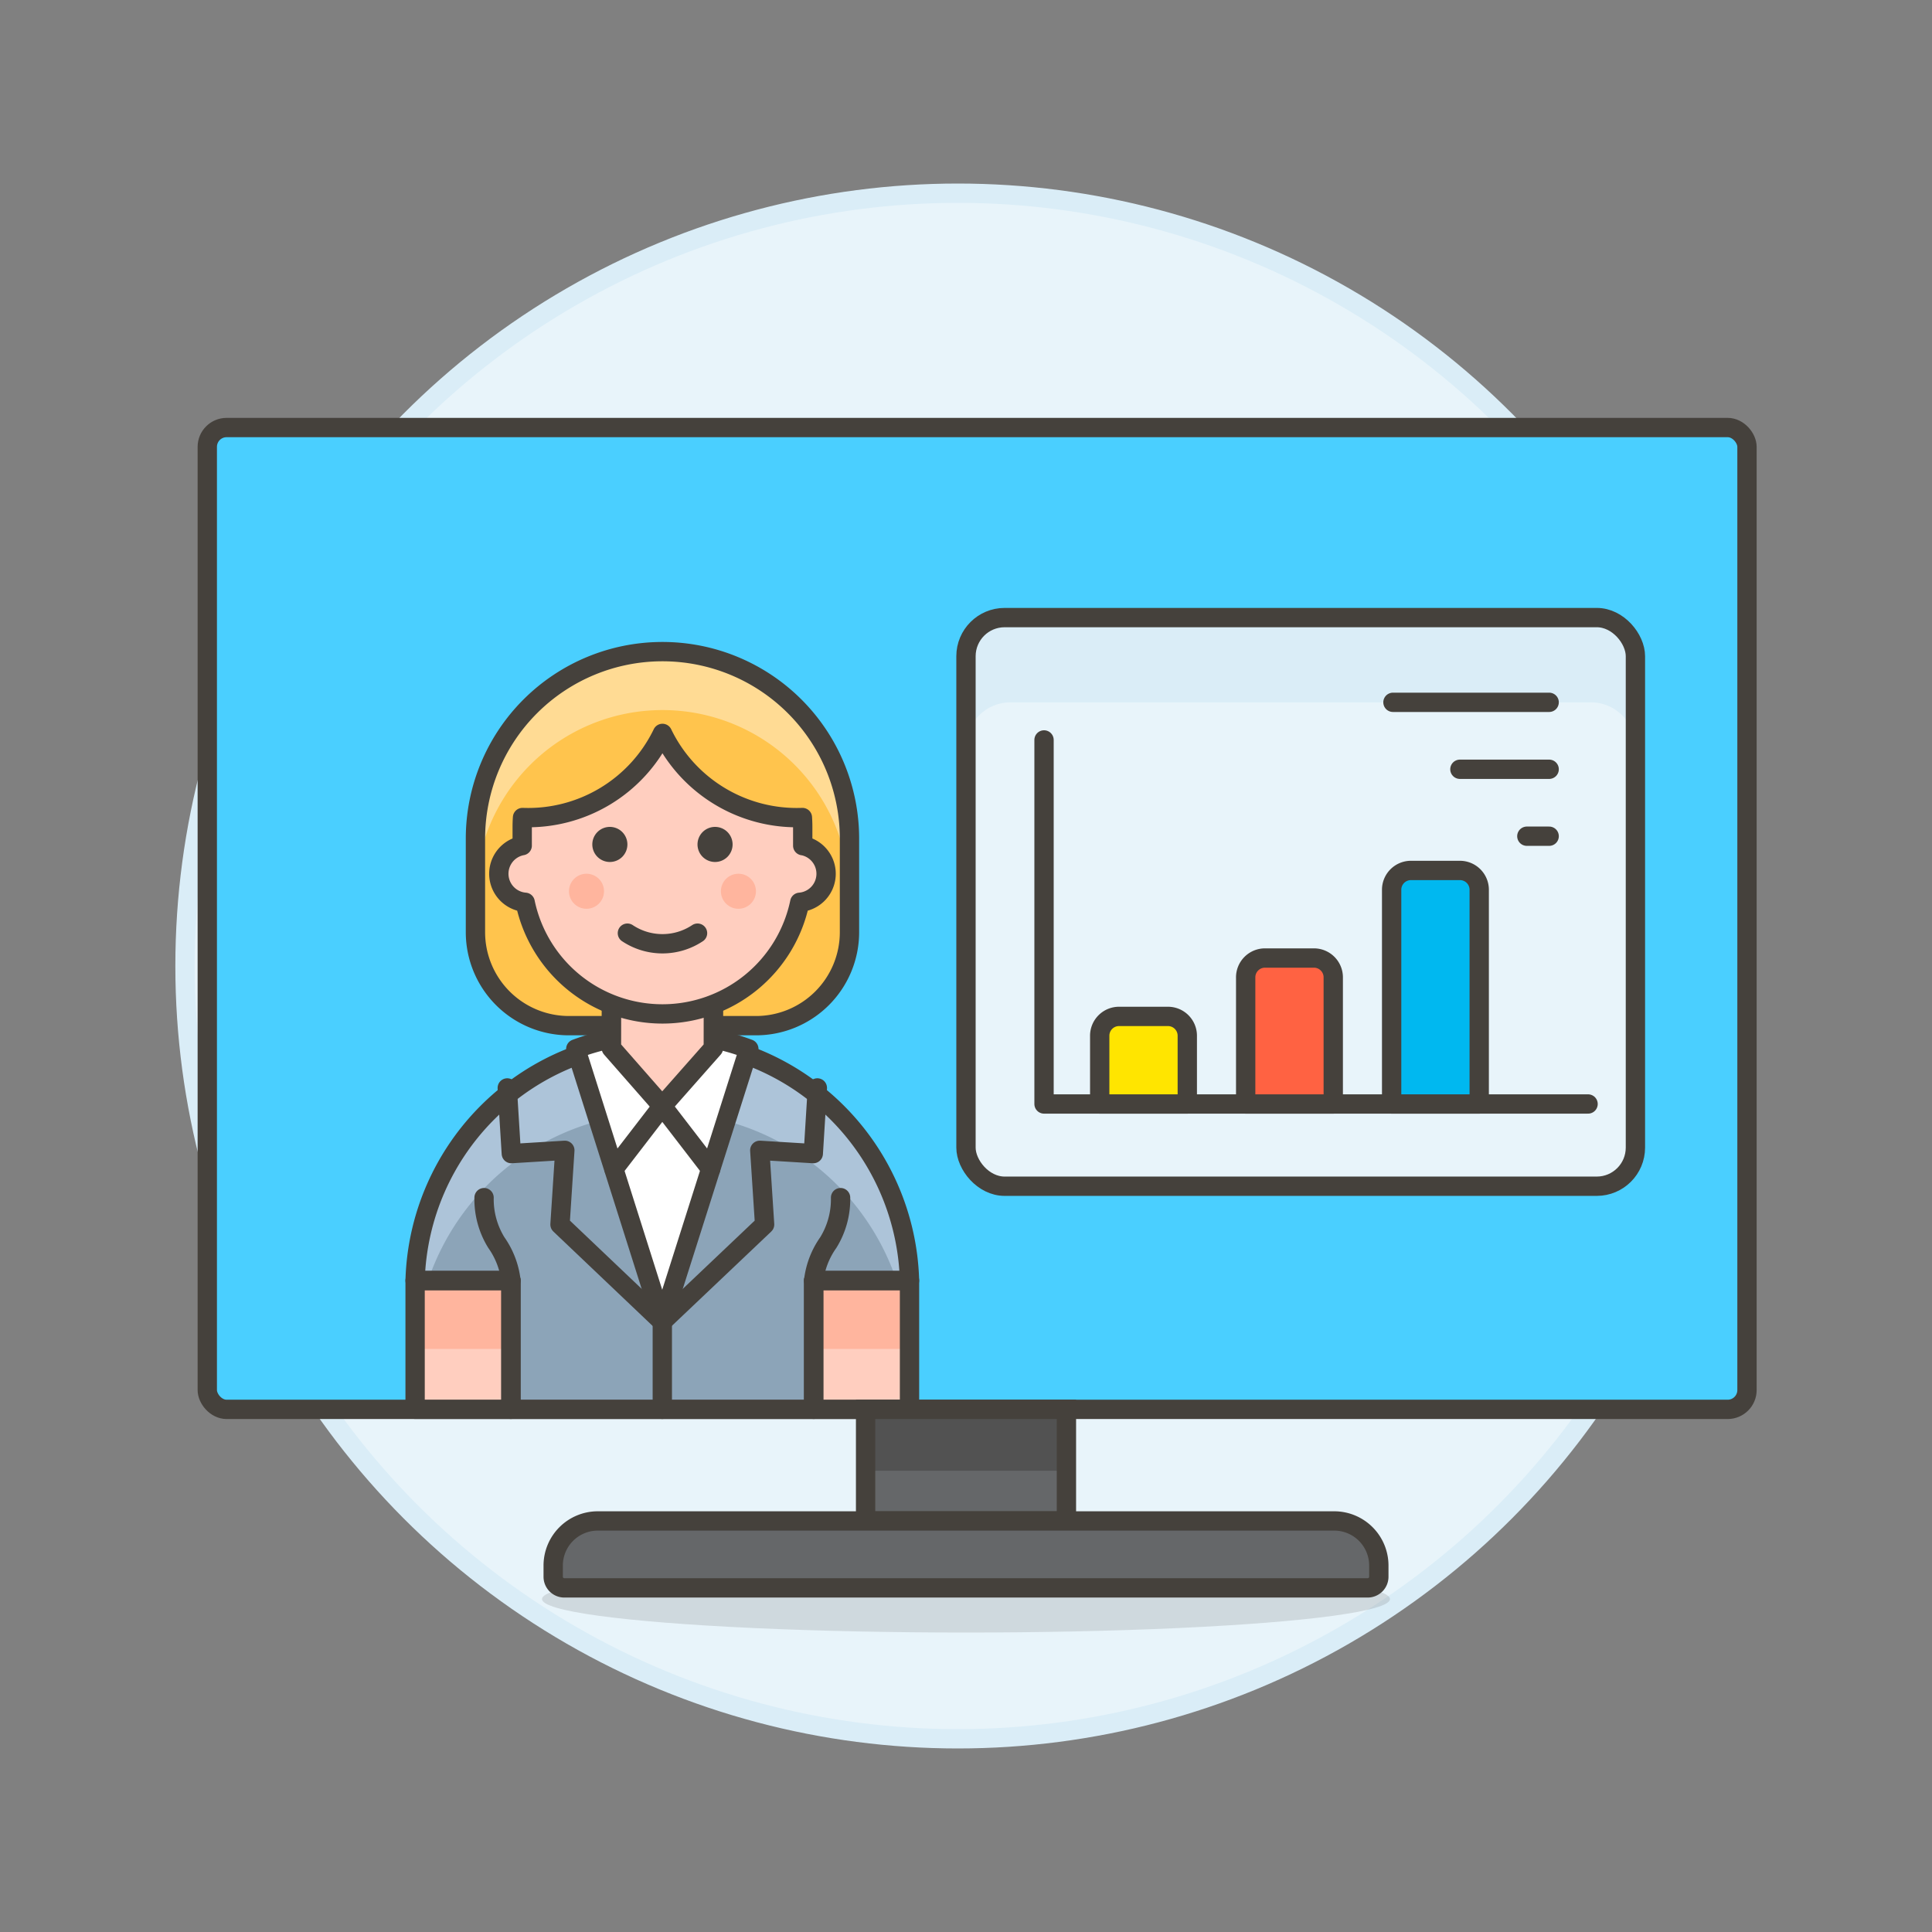
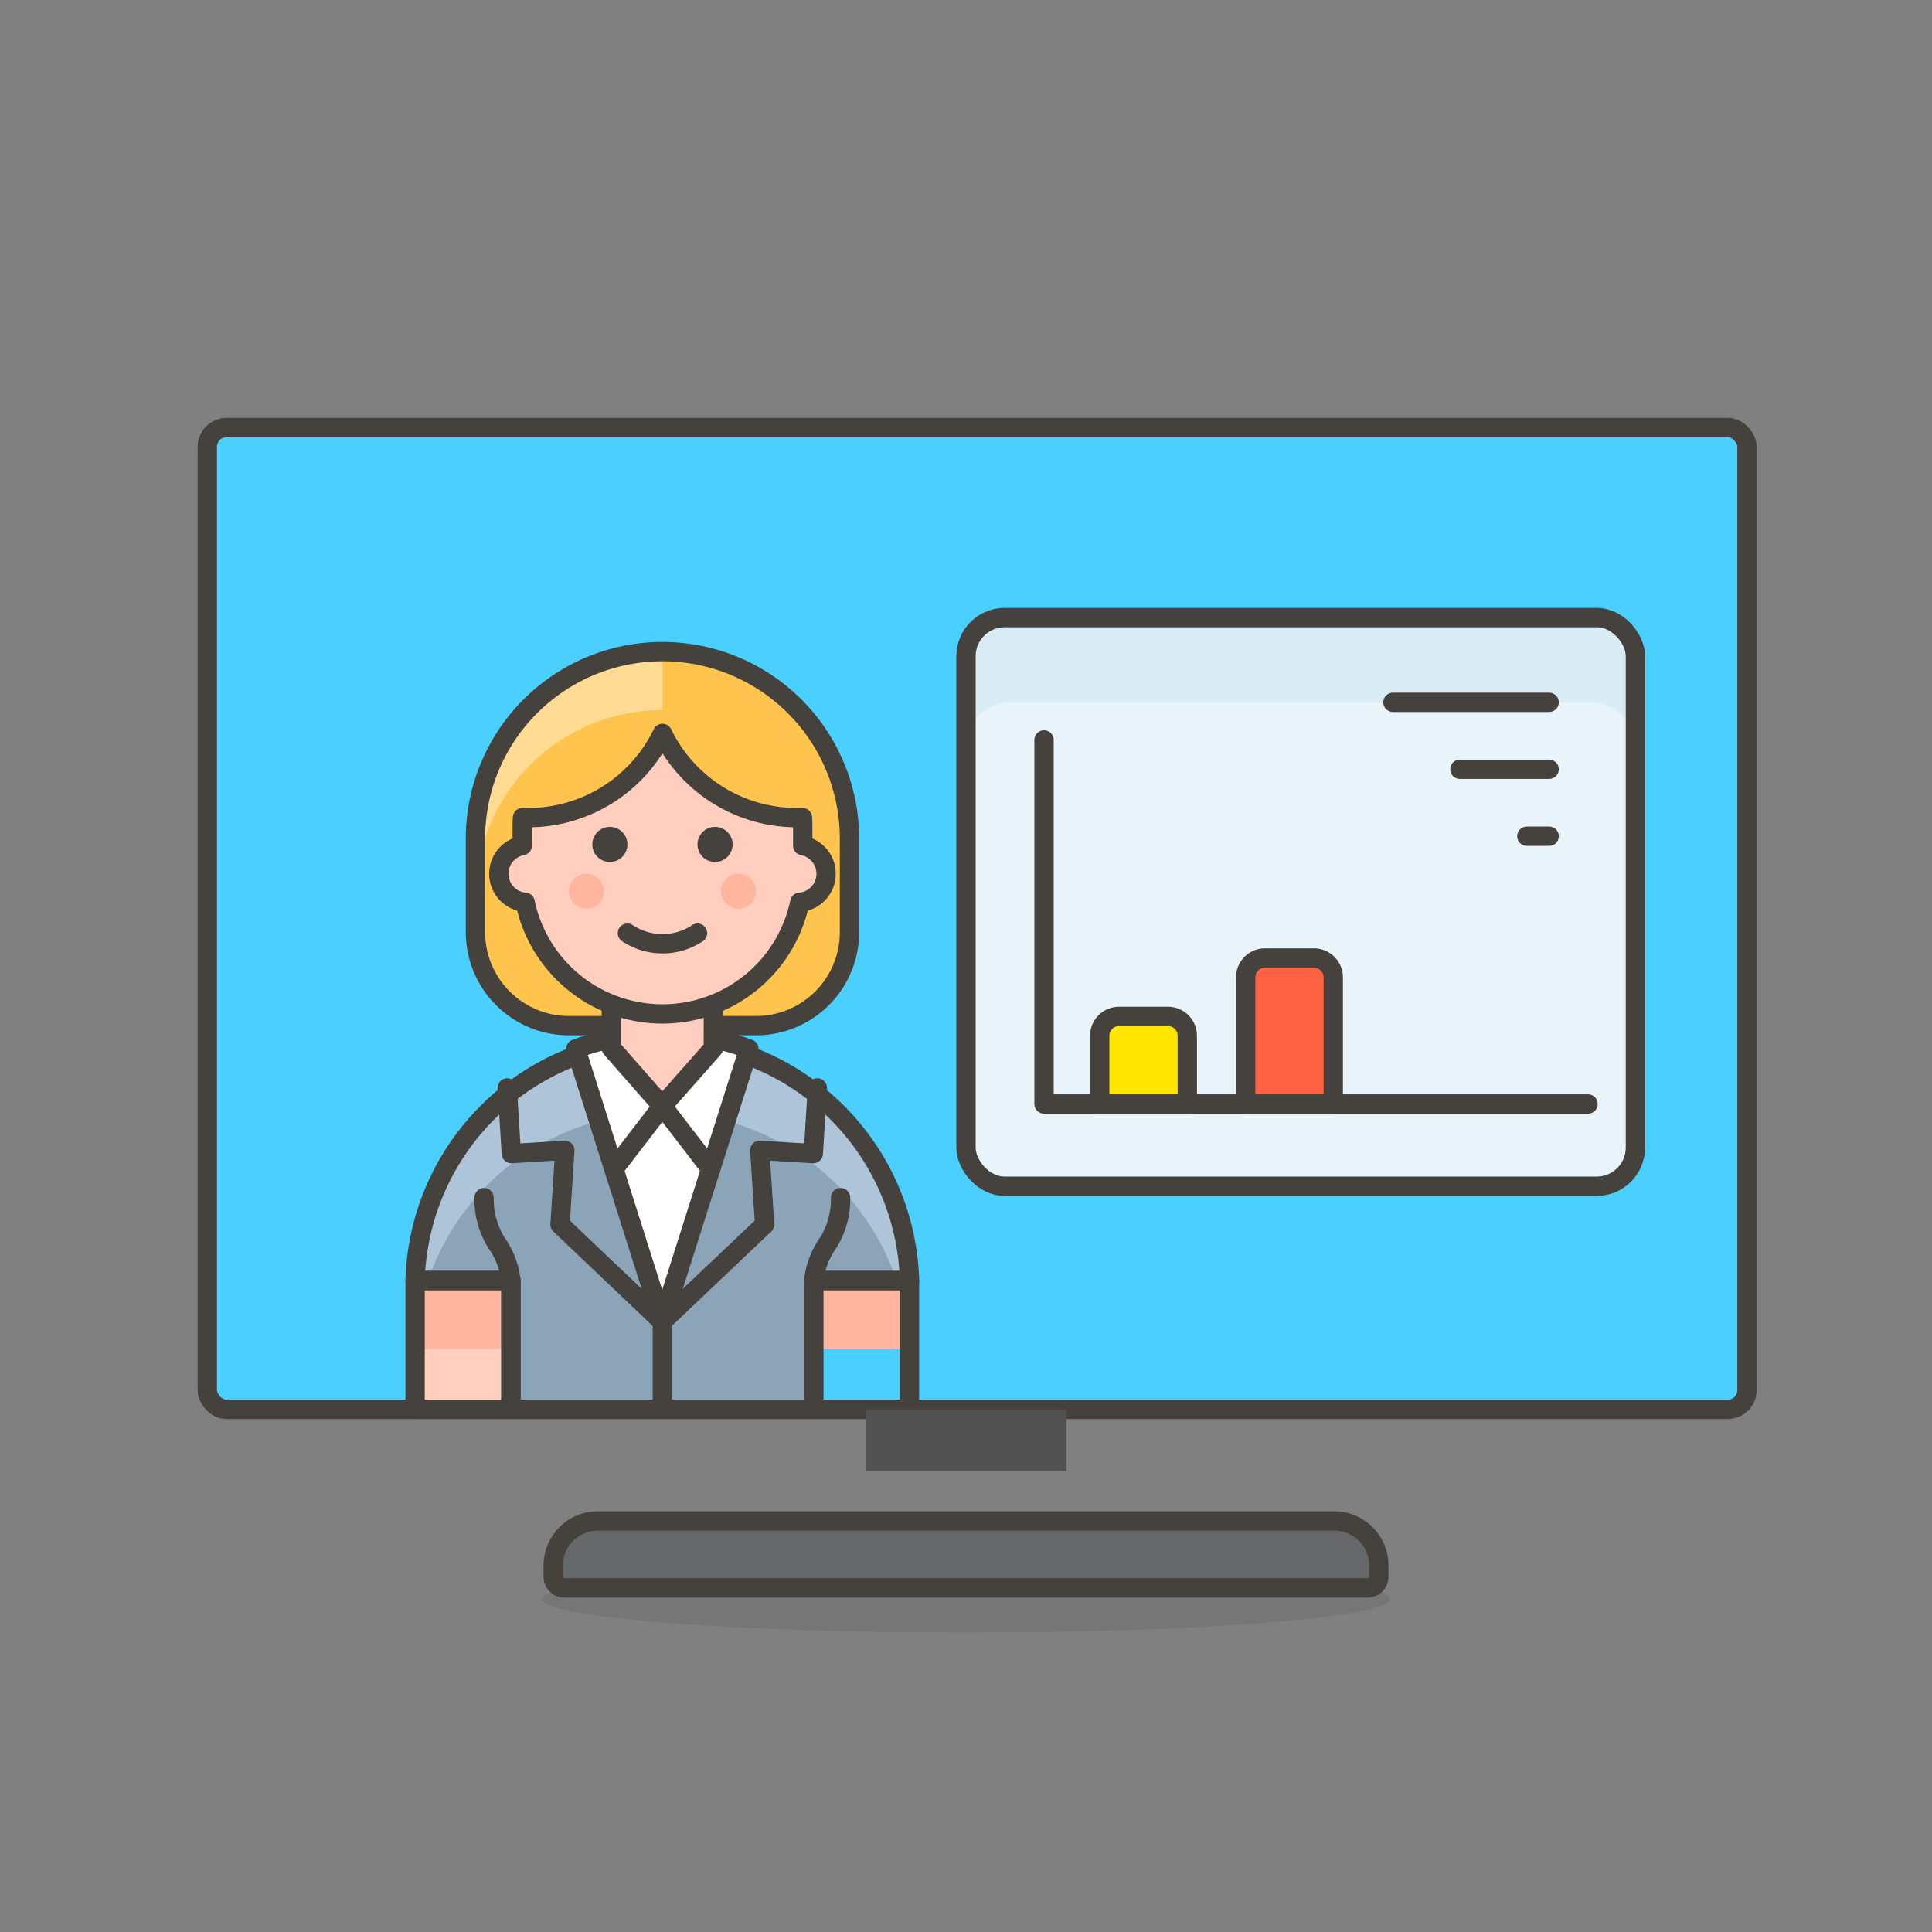
<svg xmlns="http://www.w3.org/2000/svg" viewBox="0 0 100 100">
  <rect x="0" y="0" width="100" height="100" fill="#808080" stroke="none" />
  <g class="nc-icon-wrapper">
    <defs />
-     <circle class="a" cx="49.576" cy="50" r="40" fill="#e8f4fa" stroke="#daedf7" stroke-miterlimit="10" />
    <rect class="b" x="10.729" y="22.129" width="79.695" height="50.82" rx="1" style="" fill="#4acfff" />
    <rect class="c" x="10.729" y="22.129" width="79.695" height="50.82" rx="1" stroke-miterlimit="10" fill="none" stroke="#45413c" />
    <path class="d" d="M42.116 72.946V66.28h4.96a12.8 12.8 0 0 0-25.59 0h4.96v6.666z" style="" fill="#8ca4b8" />
    <path class="e" d="M34.281 57.584a12.8 12.8 0 0 1 12.125 8.7h.67a12.8 12.8 0 0 0-25.59 0h.671a12.8 12.8 0 0 1 12.124-8.7z" style="" fill="#adc4d9" />
    <path class="f" d="M26.446 66.281a4.266 4.266 0 0 0-.753-1.962 4.261 4.261 0 0 1-.638-2.329" fill="none" stroke="#45413c" stroke-linecap="round" stroke-linejoin="round" />
    <path class="g" d="M21.486 66.281h4.96v6.665h-4.96z" style="" fill="#ffcebf" />
    <path class="h" d="M21.486 66.281h4.96v3.54h-4.96z" style="" fill="#ffb59e" />
    <path class="f" d="M21.486 66.281h4.96v6.665h-4.96z" fill="none" stroke="#45413c" stroke-linecap="round" stroke-linejoin="round" />
    <path class="f" d="M42.116 66.281a4.256 4.256 0 0 1 .754-1.962 4.261 4.261 0 0 0 .638-2.329" fill="none" stroke="#45413c" stroke-linecap="round" stroke-linejoin="round" />
-     <path class="g" d="M42.116 66.281h4.96v6.665h-4.96z" style="" fill="#ffcebf" />
    <path class="h" d="M42.116 66.281h4.96v3.54h-4.96z" style="" fill="#ffb59e" />
    <path class="f" d="M42.116 66.281h4.96v6.665h-4.96z" fill="none" stroke="#45413c" stroke-linecap="round" stroke-linejoin="round" />
    <path class="f" d="M42.116 72.946V66.28h4.96a12.8 12.8 0 0 0-25.59 0h4.96v6.666z" fill="none" stroke="#45413c" stroke-linecap="round" stroke-linejoin="round" />
    <path class="i" d="M34.281 53.486a12.766 12.766 0 0 0-4.478.806l4.473 14.119 4.483-14.119a12.761 12.761 0 0 0-4.478-.806z" stroke="#45413c" stroke-linecap="round" stroke-linejoin="round" fill="#fff" />
    <path class="f" d="M36.786 60.506l-2.505-3.255-2.504 3.253" fill="none" stroke="#45413c" stroke-linecap="round" stroke-linejoin="round" />
    <path class="f" d="M34.281 68.409v4.537" fill="none" stroke="#45413c" stroke-linecap="round" stroke-linejoin="round" />
    <path class="f" d="M42.306 56.311v.01l-.21 3.39-2.77-.17.25 3.84-5.3 5.03" fill="none" stroke="#45413c" stroke-linecap="round" stroke-linejoin="round" />
    <path class="f" d="M34.276 68.411l-5.29-5.03.25-3.84-2.77.17-.21-3.39v-.01" fill="none" stroke="#45413c" stroke-linecap="round" stroke-linejoin="round" />
    <g>
      <path class="j" d="M43.969 43.408a9.68 9.68 0 0 0-19.36 0v4.84a4.84 4.84 0 0 0 4.84 4.84h9.68a4.84 4.84 0 0 0 4.84-4.84z" style="" fill="#ffc44d" />
-       <path class="k" d="M34.289 33.729a9.679 9.679 0 0 0-9.68 9.679v3.025a9.68 9.68 0 0 1 19.36 0v-3.025a9.679 9.679 0 0 0-9.68-9.679z" style="" fill="#ffdb94" />
+       <path class="k" d="M34.289 33.729a9.679 9.679 0 0 0-9.68 9.679v3.025a9.68 9.68 0 0 1 19.36 0a9.679 9.679 0 0 0-9.68-9.679z" style="" fill="#ffdb94" />
      <path class="c" d="M43.969 43.408a9.68 9.68 0 0 0-19.36 0v4.84a4.84 4.84 0 0 0 4.84 4.84h9.68a4.84 4.84 0 0 0 4.84-4.84z" stroke-miterlimit="10" fill="none" stroke="#45413c" />
      <path class="l" d="M36.925 54.251l-2.649 3-2.631-3 .006-4.854h5.28l-.006 4.854z" stroke="#45413c" stroke-linecap="round" stroke-linejoin="round" fill="#ffcebf" stroke-width="1.009px" />
      <path class="m" d="M41.549 43.772V42.8c0-.163-.006-.324-.017-.485a7.719 7.719 0 0 1-7.243-4.354 7.72 7.72 0 0 1-7.243 4.354 7.098 7.098 0 0 0-.017.485v.969a1.482 1.482 0 0 0 .153 2.934 7.26 7.26 0 0 0 14.214 0 1.482 1.482 0 0 0 .153-2.934z" stroke="#45413c" stroke-linecap="round" stroke-linejoin="round" fill="#ffcebf" />
      <path class="n" d="M31.566 42.8a.908.908 0 1 0 .908.908.908.908 0 0 0-.908-.908z" style="" fill="#45413c" />
      <path class="n" d="M37.011 42.8a.908.908 0 1 0 .908.908.908.908 0 0 0-.908-.908z" style="" fill="#45413c" />
      <circle class="h" cx="30.357" cy="46.131" r=".907" style="" fill="#ffb59e" />
      <circle class="h" cx="38.221" cy="46.131" r=".907" style="" fill="#ffb59e" />
      <path class="f" d="M32.474 48.3a3.275 3.275 0 0 0 3.63 0" fill="none" stroke="#45413c" stroke-linecap="round" stroke-linejoin="round" />
    </g>
    <ellipse class="o" cx="49.999" cy="82.767" rx="21.945" ry="1.733" fill="#45413c" opacity="0.15" />
-     <path class="p" d="M44.803 72.949h10.395v5.775H44.803z" style="" fill="#656769" />
    <path class="q" d="M44.803 72.949h10.395v3.176H44.803z" style="" fill="#525252" />
-     <path class="c" d="M44.803 72.949h10.395v5.775H44.803z" stroke-miterlimit="10" fill="none" stroke="#45413c" />
    <path class="r" d="M71.368 81.612a.577.577 0 0 1-.578.577H29.21a.577.577 0 0 1-.577-.577v-.578a2.31 2.31 0 0 1 2.31-2.31h38.115a2.31 2.31 0 0 1 2.31 2.31z" stroke="#45413c" stroke-linecap="round" stroke-linejoin="round" fill="#656769" />
    <rect class="s" x="49.999" y="31.966" width="34.65" height="29.433" rx="2" style="" fill="#e8f4fa" />
    <path class="t" d="M84.649 38.662v-4.7a2 2 0 0 0-2-2H52a2 2 0 0 0-2 2v4.7a2.309 2.309 0 0 1 2.31-2.31h30.03a2.317 2.317 0 0 1 2.31 2.31" style="" fill="#daedf7" />
    <path class="f" d="M54.039 38.299v18.843h28.159" fill="none" stroke="#45413c" stroke-linecap="round" stroke-linejoin="round" />
    <path class="u" d="M61.454 57.142h-4.533v-3.533a1 1 0 0 1 1-1h2.533a1 1 0 0 1 1 1z" stroke="#45413c" stroke-linecap="round" stroke-linejoin="round" fill="#ffe500" />
    <path class="v" d="M69.009 57.142h-4.533v-6.555a1 1 0 0 1 1-1h2.533a1 1 0 0 1 1 1z" stroke="#45413c" stroke-linecap="round" stroke-linejoin="round" fill="#ff6242" />
-     <path class="w" d="M76.564 57.142h-4.533V46.054a1 1 0 0 1 1-1h2.533a1 1 0 0 1 1 1z" stroke="#45413c" stroke-linecap="round" stroke-linejoin="round" fill="#00b8f0" />
    <path class="f" d="M72.099 36.352h8.085" fill="none" stroke="#45413c" stroke-linecap="round" stroke-linejoin="round" />
    <path class="f" d="M75.564 39.817h4.62" fill="none" stroke="#45413c" stroke-linecap="round" stroke-linejoin="round" />
    <path class="f" d="M79.029 43.282h1.155" fill="none" stroke="#45413c" stroke-linecap="round" stroke-linejoin="round" />
    <rect class="c" x="49.999" y="31.966" width="34.65" height="29.433" rx="2" stroke-miterlimit="10" fill="none" stroke="#45413c" />
  </g>
</svg>